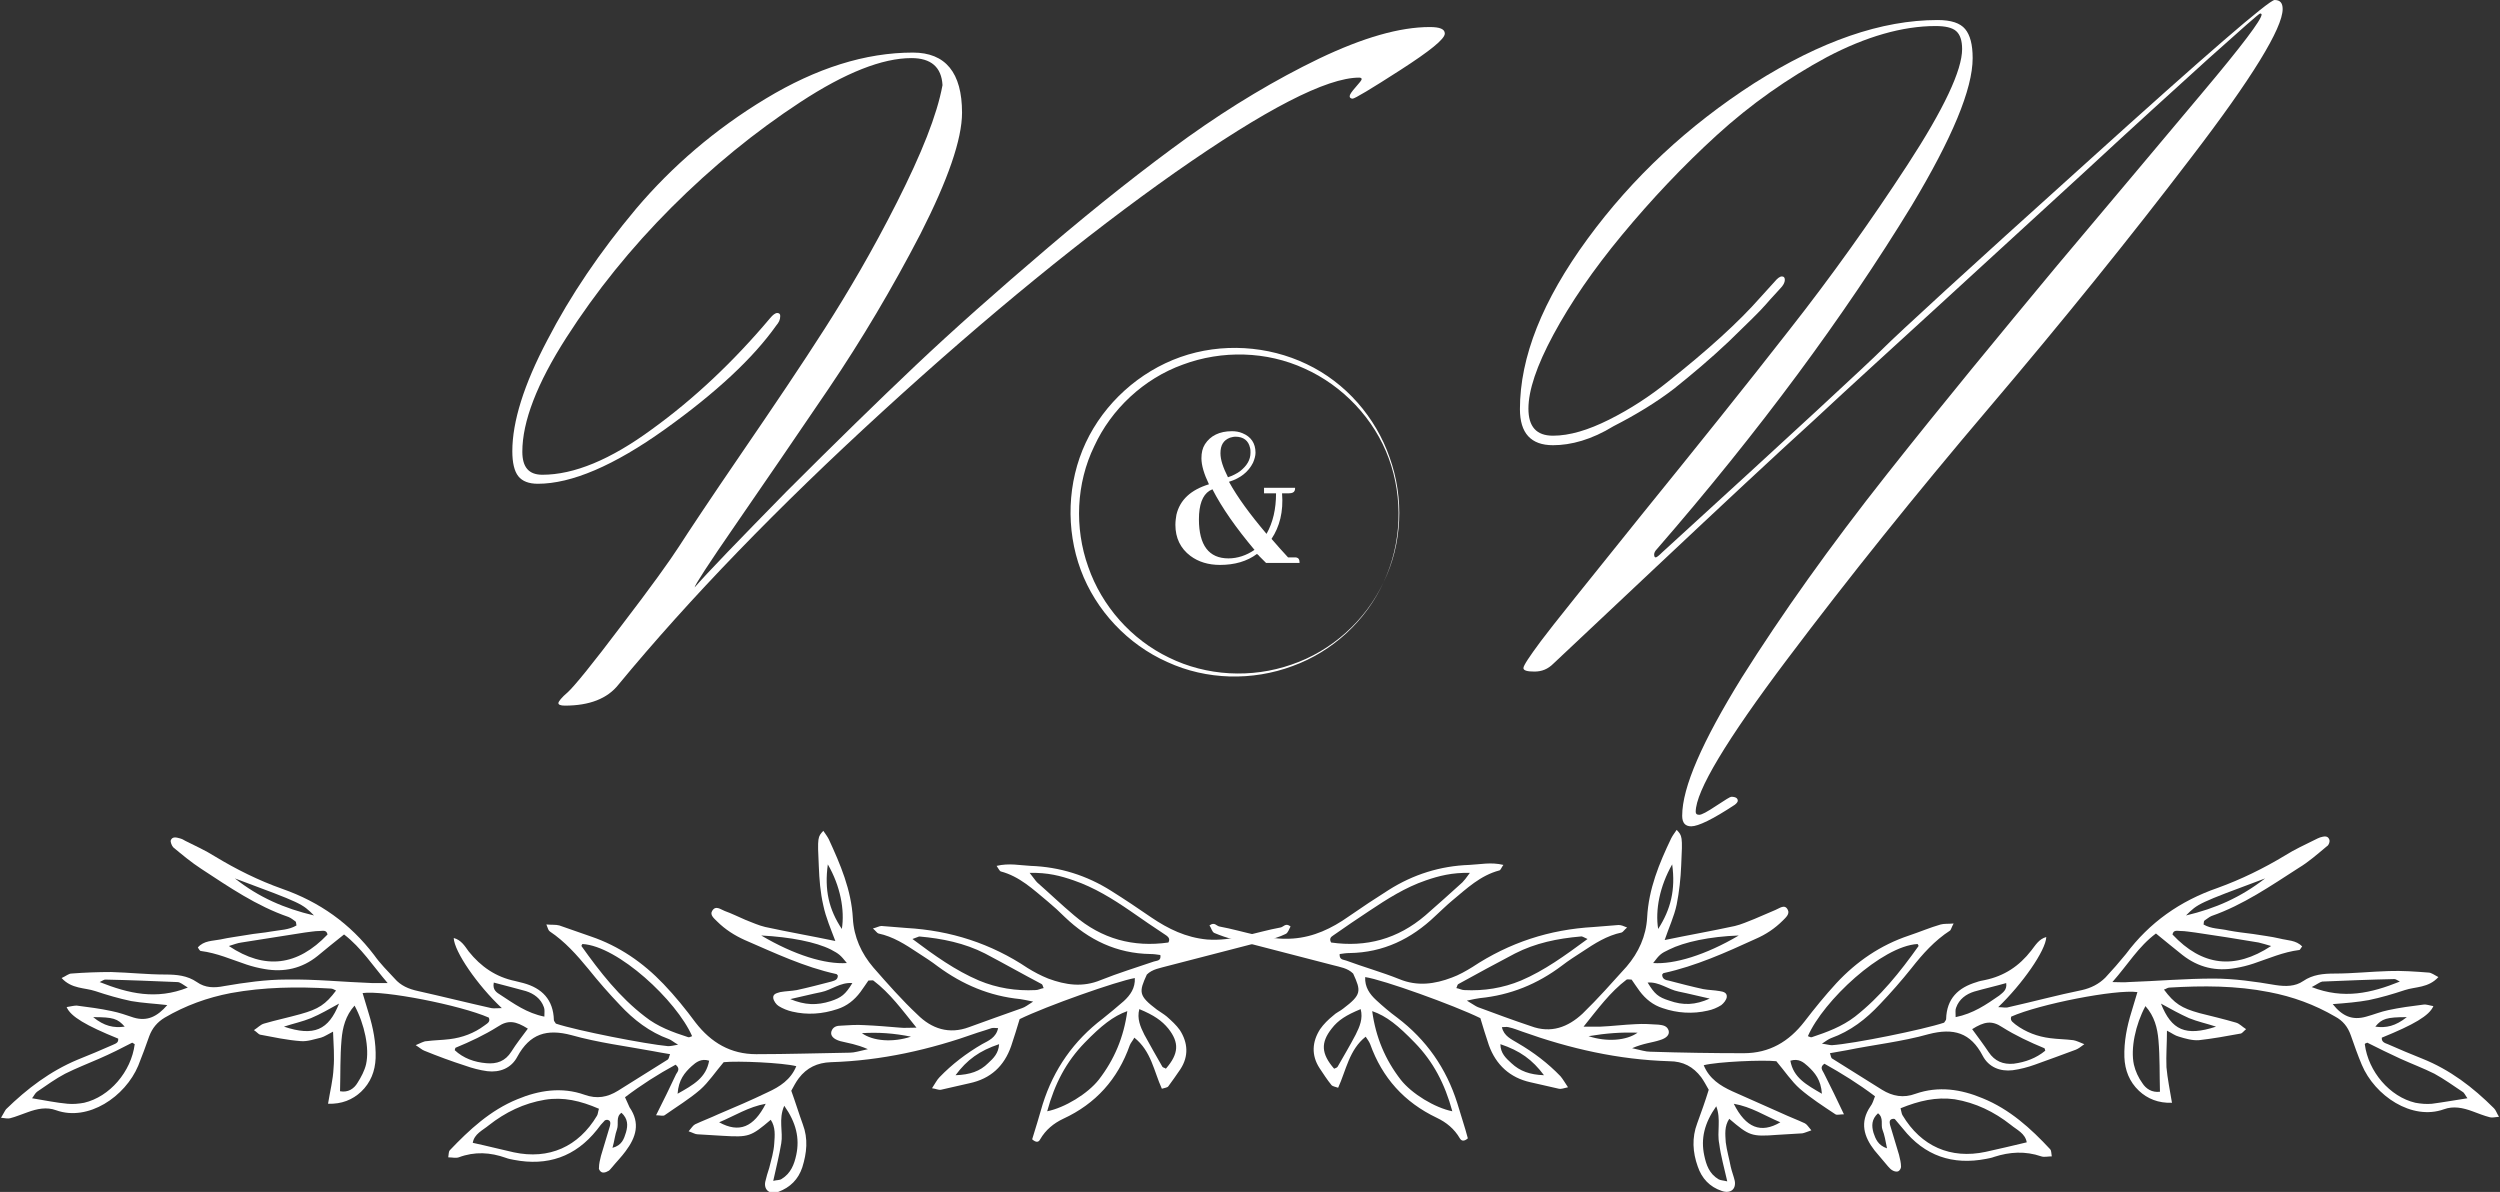
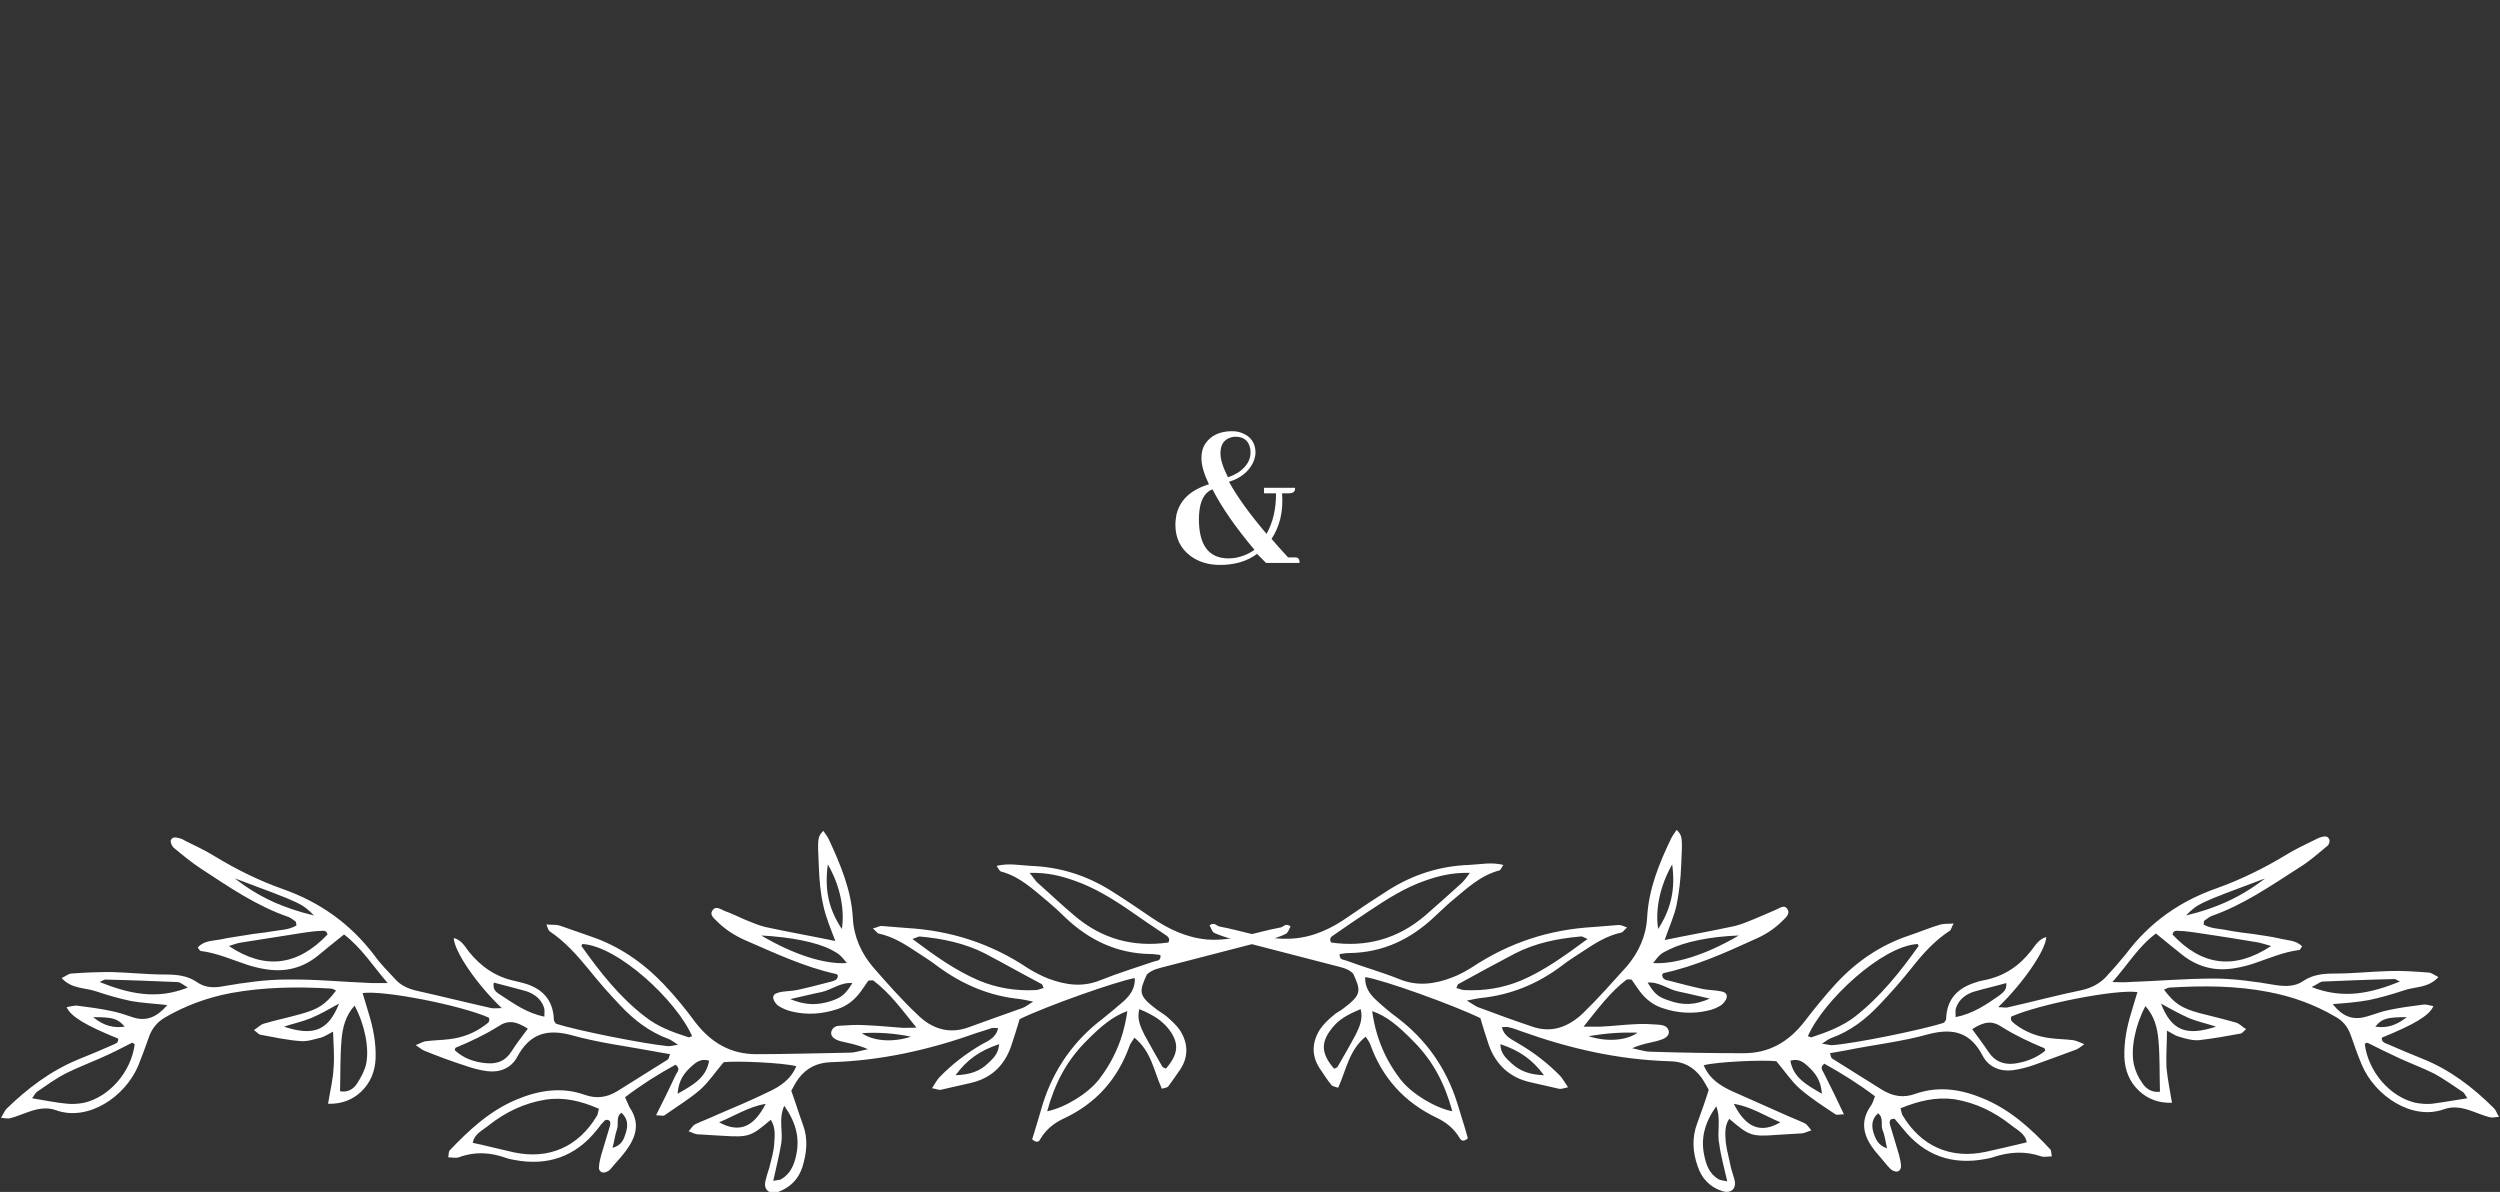
<svg xmlns="http://www.w3.org/2000/svg" id="Layer_1" x="0px" y="0px" viewBox="0 0 499.2 238" style="enable-background:new 0 0 499.2 238;" xml:space="preserve">
  <rect x="0" y="0" width="499.2" height="238" fill="#333333" stroke="none" />
  <style type="text/css">	.st0{fill:#FFFFFF;}</style>
  <g>
    <g>
      <g>
-         <path class="st0" d="M155,65c-4.6,6.5-12,13.4-22.2,20.7c-10.2,7.3-18.7,10.9-25.4,10.9c-1.8,0-3.1-0.5-3.9-1.5    c-0.8-1-1.2-2.7-1.2-5c0-5.9,2.3-13.3,7-22.2c4.6-8.9,10.5-17.6,17.7-26.2c7.2-8.5,15.8-15.9,25.9-22c10.1-6.1,19.9-9.2,29.4-9.2    c6.5,0,9.8,4,9.8,12c0,5.3-2.8,13.4-8.3,24.2c-5.6,10.8-11.7,21.1-18.4,31c-6.7,9.9-12.9,18.9-18.4,26.9    c-5.6,8.1-8.3,12.3-8.3,12.7c2.6-3,8.7-9.3,18.3-19.1c9.7-9.7,18.3-18.1,25.8-25.2s16.3-14.9,26.4-23.5    c10.1-8.6,19.5-16,28.1-22.2c8.7-6.2,17.4-11.4,26.1-15.6c8.8-4.2,16.1-6.3,22.1-6.3c2,0,3,0.4,3,1.3c0,1.1-3,3.5-8.9,7.3    c-5.9,3.8-9.1,5.7-9.5,5.7c-0.4,0-0.6-0.2-0.6-0.5s0.4-0.9,1.2-1.8c0.8-0.9,1.2-1.4,1.2-1.6c0-0.2-0.2-0.3-0.5-0.3    c-6.5,0-18.7,6.3-36.7,18.9c-17.9,12.6-37.4,28.5-58.4,47.7c-21,19.2-38.6,37.4-52.8,54.6c-2.2,2.8-5.8,4.2-10.7,4.2    c-0.9,0-1.3-0.2-1.3-0.5c0-0.3,0.6-1.1,1.9-2.2c1.3-1.2,4.9-5.6,10.7-13.3c5.9-7.7,9.7-13,11.5-15.8c1.8-2.8,5.9-9,12.4-18.5    c6.5-9.5,12.1-17.8,16.7-25c4.6-7.2,9.5-15.5,14.4-25.2s8-17.4,9.1-23.4c-0.2-3.6-2.3-5.4-6.2-5.4c-5.8,0-13.2,2.9-22.2,8.8    c-9,5.9-17.6,12.9-25.7,21c-8.1,8.1-15.1,16.8-21,26c-5.9,9.2-8.8,16.8-8.8,22.8c0,3.1,1.3,4.6,4,4.6c6.3,0,13.6-3,21.9-9.1    c8.3-6,16.2-13.4,23.6-22.2c0.5-0.6,1-1,1.4-1c0.4,0,0.6,0.2,0.6,0.6C155.8,63.9,155.5,64.4,155,65z" />
-       </g>
+         </g>
      <g>
-         <path class="st0" d="M310.1,88.9c-4.4,0-6.6-2.4-6.6-7.2c0-10.4,4.5-21.7,13.5-34c9-12.3,20.1-22.6,33.3-31.1    C363.6,8.2,375.7,4,386.9,4c2.7,0,4.5,0.6,5.5,1.8c1,1.2,1.5,3.1,1.5,5.8c0,6.2-4.1,16-12.2,29.5c-13.5,22.1-30.4,45-50.9,68.6    c-0.3,0.3-0.5,0.7-0.5,1c0,0.4,0.1,0.6,0.3,0.6c0.2,0,0.6-0.3,1.3-1c26.3-24,41-37.6,44.1-40.7c3.1-3.1,16.6-15.5,40.6-37.1    C440.6,10.8,453.1,0,454.2,0c1.1,0,1.6,0.6,1.6,1.8c0,3.8-6.1,13.8-18.3,29.7c-12.2,16-25.6,32.6-40.3,49.9s-28.1,34-40.3,50.2    c-12.2,16.2-18.3,26.4-18.3,30.5c0,0.4,0.2,0.6,0.7,0.6c0.5,0,1.6-0.6,3.4-1.8c1.8-1.2,2.8-1.8,3-1.8c0.9,0,1.3,0.3,1.3,0.8    c0,0.2-0.2,0.5-0.6,0.8c-4.4,2.9-7.3,4.3-8.7,4.3c-1.2,0-1.8-0.7-1.8-2.1c0-5.7,4-14.8,11.9-27.6c8-12.7,17.6-26.2,28.9-40.5    c11.3-14.3,22.7-28.1,34-41.7c11.4-13.5,21-25,29-34.5c8-9.5,11.9-14.7,11.9-15.7c0-0.1-0.1-0.2-0.3-0.2c-0.2,0-3.6,3-10.3,9    c-6.6,6-14.8,13.4-24.5,22.4c-9.7,8.9-19.3,17.7-28.8,26.4c-9.5,8.7-18.1,16.5-25.6,23.5c-7.6,6.9-18.1,16.7-31.6,29.4    c-13.5,12.7-20.2,19-20.3,19.1c-1.1,1.1-2.3,1.6-3.8,1.6c-1.4,0-2.2-0.2-2.2-0.7c0-0.5,1.2-2.3,3.5-5.4    c2.3-3.1,9.1-11.5,20.1-25.2c11.1-13.7,20.9-25.9,29.4-36.8c8.5-10.8,16.4-21.9,23.7-33.1c7.3-11.2,10.9-18.9,10.9-23.1    c0-1.7-0.4-2.9-1.2-3.6c-0.8-0.7-2.2-1-4.1-1c-6.6,0-13.9,2.1-21.7,6.2c-7.8,4.2-15.2,9.4-22,15.6c-6.8,6.2-13.1,12.9-18.9,19.9    c-5.8,7-10.3,13.6-13.7,19.9c-3.4,6.3-5,11.2-5,14.8c0,3.6,1.6,5.4,4.9,5.4c3.3,0,7-1.1,11.2-3.2c4.2-2.1,8.2-4.7,11.9-7.7    c7.8-6.2,13.9-11.7,18.3-16.7l2.9-3.2c0.5-0.6,1-1,1.4-1c0.4,0,0.6,0.2,0.6,0.7c0,0.5-0.3,1.1-1,1.8c-0.6,0.7-1.6,1.7-2.8,3.1    c-1.2,1.4-3.7,3.8-7.4,7.4c-3.7,3.5-7.4,6.6-10.9,9.4c-3.5,2.7-7.6,5.2-12.1,7.5C317.8,87.8,313.7,88.9,310.1,88.9z" />
-       </g>
+         </g>
    </g>
    <g>
      <path class="st0" d="M440,184.6c1.5,0.9,3.3,0.8,5,1.2c1.6,0.3,3.3,0.5,4.9,0.7c1.8,0.3,3.6,0.5,5.3,0.9c1.5,0.4,3.3,0.3,4.5,1.6   c-0.3,0.3-0.4,0.7-0.6,0.7c-3.2,0.4-6.1,1.7-9.1,2.7c-1.2,0.4-2.4,0.7-3.6,0.9c-3.9,0.7-7.4-0.1-10.6-2.6   c-1.7-1.4-3.4-2.7-5.3-4.3c-3.5,2.6-5.6,6.2-8.7,9.7c1.4,0,2.3,0.1,3.2,0c5.7-0.2,11.4-0.7,17-0.7c4.1,0,8.3,0.6,12.4,1.3   c2,0.3,3.9,0.3,5.5-0.8c1.9-1.3,4-1.5,6.3-1.5c3.6,0,7.2-0.4,10.8-0.5c2.6-0.1,5.3,0.1,7.9,0.3c0.6,0,1.2,0.5,2,0.9   c-2,2.2-4.6,1.9-6.7,2.6c-2.4,0.8-4.8,1.5-7.2,2c-2.2,0.4-4.5,0.6-7.2,0.8c1.9,2.4,3.9,3.3,6.7,2.5c1.5-0.4,2.9-1,4.4-1.3   c2.3-0.5,4.6-0.8,7-1.1c0.6-0.1,1.3,0.2,2,0.3c-0.8,1.9-3.9,3.7-10.3,6.3c-0.1,0.9,0.7,1.1,1.2,1.3c2.3,1,4.6,2,6.9,2.9   c5.5,2.2,10.1,5.7,14.3,9.9c0.4,0.4,0.5,0.9,1,1.7c-0.9,0.1-1.4,0.2-1.8,0.1c-1.2-0.3-2.4-0.8-3.5-1.2c-1.9-0.7-3.8-1.1-5.7-0.4   c-6.4,2.3-13.8-2.7-16.4-8.9c-0.8-1.9-1.5-3.9-2.2-5.9c-0.6-1.7-1.6-2.9-3.1-3.7c-4.1-2.4-8.5-4-13.2-4.9   c-6.6-1.3-13.2-1.3-19.9-0.9c-0.4,0-0.7,0.3-1.1,0.4c2.1,2.8,3.5,3.7,7.1,4.7c2.4,0.6,4.9,1.2,7.3,1.9c0.7,0.2,1.2,0.8,2,1.3   c-0.6,0.5-0.8,0.9-1.2,0.9c-2.7,0.5-5.5,1-8.2,1.3c-1.3,0.1-2.7-0.3-4-0.7c-0.8-0.2-1.4-0.7-2.4-1.2c0,2.6-0.2,5-0.1,7.3   c0.2,2.3,0.7,4.6,1.1,7.1c-2.7,0.1-4.9-0.8-6.6-2.4c-1.9-1.8-2.8-4.1-2.9-6.7c-0.1-3.1,0.5-6.1,1.4-9c0.4-1.3,0.8-2.6,1.2-4   c-4.3-0.6-19.6,2.4-25.2,4.9c-0.3,0.9,0.5,1.2,0.9,1.6c2,1.5,4.4,2.4,6.9,2.7c1.5,0.2,3,0.2,4.6,0.4c0.6,0.1,1.2,0.4,2.2,0.8   c-0.8,0.6-1.2,0.9-1.7,1.1c-2.7,1-5.4,2-8.2,3c-1.4,0.5-2.9,0.9-4.4,1.1c-2.5,0.3-4.8-0.6-6-2.9c-2.4-4.6-5.8-5.6-10.8-4.3   c-5.3,1.5-10.9,2.1-16.3,3.2c-1.1,0.2-2.2,0.4-3.4,0.6c0.2,0.5,0.2,1,0.5,1.1c3.3,2.1,6.6,4.1,9.9,6.2c2.1,1.3,4.3,1.7,6.7,0.8   c4.6-1.6,9.1-0.9,13.4,0.9c5.4,2.2,9.6,6,13.5,10.2c0.2,0.2,0.2,0.7,0.3,1.4c-0.8,0-1.5,0.2-2.1,0c-3.2-1.1-6.3-0.9-9.4,0.1   c-0.5,0.2-1.1,0.3-1.6,0.4c-6.7,1.3-12.3-0.6-16.6-6c-0.5-0.6-1.1-1.3-1.6-1.9c-0.1-0.1-0.2-0.1-0.4-0.1c-0.8,0.1-0.7,0.7-0.6,1.2   c0.6,2,1.2,4,1.8,6c0.2,0.8,0.4,1.6,0.4,2.4c0,0.3-0.3,0.8-0.6,0.9c-0.3,0.1-0.8,0-1.1-0.2c-0.4-0.2-0.6-0.5-0.9-0.8   c-0.9-1.1-1.8-2.1-2.7-3.2c-2.1-2.7-3-5.6-0.8-8.8c0.4-0.5,0.6-1.2,0.9-2c-3.3-2.5-6.7-4.6-10.1-6.5c-1,0.7-0.4,1.3-0.1,1.9   c1.3,2.6,2.6,5.2,4,8.2c-0.8,0-1.4,0.2-1.7,0c-2.4-1.6-4.9-3.2-7.1-5.1c-1.7-1.5-3-3.5-4.7-5.5c-2.7-0.3-11.8,0.1-14.5,0.8   c1.1,2.7,3.3,4.1,5.7,5.2c3.3,1.5,6.6,2.9,9.9,4.4c1.5,0.7,3.1,1.3,4.6,2c0.4,0.2,0.7,0.7,1.3,1.4c-0.9,0.3-1.3,0.5-1.8,0.6   c-1.7,0.1-3.3,0.2-5,0.3c-5.2,0.4-5.6,0.2-9.6-3.2c-1,1.5-0.8,3.1-0.7,4.7c0.2,1.6,0.7,3.3,1,4.9c0.2,0.9,0.6,1.9,0.8,2.8   c0.3,1.7-0.9,2.6-2.6,2c-2.4-0.8-4-2.5-4.8-4.9c-1-2.8-1.2-5.7-0.1-8.6c0.8-2.2,1.6-4.4,2.3-6.7c-0.5-0.9-1-1.8-1.5-2.5   c-1.6-2.1-3.6-3.2-6.4-3.2c-10.1-0.3-19.8-2.5-29.3-5.9c-0.9-0.3-1.8-0.7-2.8-0.9c-0.4-0.1-0.8,0-1.3,0c0.4,1.8,1.9,2.4,3.2,3.2   c3.1,1.8,6,4,8.5,6.6c0.5,0.6,0.9,1.3,1.5,2.2c-0.9,0.2-1.4,0.4-1.8,0.3c-1.9-0.4-3.8-0.9-5.7-1.3c-4.1-0.9-6.9-3.5-8.3-7.4   c-0.6-1.8-1.2-3.7-1.7-5.4c-5.3-2.6-19.5-7.7-23-8.2c-0.1,2,0.9,3.4,2.2,4.6c1.3,1.2,2.7,2.4,4.2,3.5c5.8,4.4,9.8,10.1,12,17.1   c0.7,2.4,1.5,4.7,2.1,7c-0.8,0.7-1.3,0.5-1.6,0c-1.1-1.9-2.7-3.2-4.6-4.1c-6.5-3.1-10.9-8-13.3-14.7c-0.2-0.5-0.5-0.9-0.9-1.5   c-3.3,2.6-3.9,6.7-5.5,10.2c-0.6-0.2-1.1-0.3-1.3-0.5c-0.9-1.1-1.6-2.2-2.4-3.4c-1.7-2.6-1.5-5.3,0.1-7.8c0.7-1,1.6-1.9,2.6-2.7   c0.6-0.6,1.4-0.9,2-1.4c3.7-2.8,3.6-3.5,2-7c-1.1-1.1-2.6-1.3-4.1-1.7c-6.6-1.7-13.2-3.4-19.7-5.1c-1.3-0.3-2.7-0.8-3.9-1.3   c-0.5-0.2-0.6-1-1-1.5c1-0.8,1.4,0.1,2,0.2c4.9,0.9,9.6,2.8,14.7,2.4c4.1-0.3,7.7-2,11.1-4.4c2.6-1.8,5.3-3.6,8-5.3   c4.9-3.1,10.3-4.8,16.1-5c2.2-0.1,4.3-0.6,6.8,0c-0.4,0.5-0.5,1-0.8,1.1c-3.8,1-6.5,3.6-9.4,6c-1.2,1-2.3,2.1-3.4,3.1   c-4.8,4.6-10.4,7.3-17.1,7.4c-0.7,0-1.3,0.1-2,0.2c-0.1,1.2,0.8,1.1,1.3,1.3c3.5,1.3,7.1,2.3,10.6,3.7c3.6,1.5,7.1,1,10.5-0.3   c1.4-0.5,2.8-1.3,4.1-2.1c7.4-4.9,15.4-7.5,24.2-8c1.7-0.1,3.3-0.3,5-0.4c0.5,0,1,0.2,1.7,0.5c-0.6,0.5-0.8,0.9-1.1,1   c-2.9,0.6-5.4,2.2-7.8,3.8c-1.4,0.9-2.8,1.8-4.1,2.8c-4.9,3.7-10.3,5.9-16.4,6.5c-0.6,0.1-1.3,0.2-2.6,0.5   c1.2,0.7,1.7,1.1,2.2,1.3c3.5,1.3,7,2.6,10.6,3.8c4,1.5,7.4,0.2,10.3-2.5c3.1-3,5.9-6.2,8.8-9.4c2.4-2.8,3.9-6.1,4.1-9.8   c0.3-5.7,2.4-10.8,4.8-15.8c0.3-0.6,0.7-1.1,1.1-1.7c1.1,1.2,1.2,1.2,0.9,7.1c-0.1,2.6-0.4,5.3-0.9,7.8c-0.5,2.4-1.6,4.7-2.4,7.1   c4.8-1,9.4-1.8,14-2.8c1.3-0.3,2.6-0.9,3.9-1.4c1.4-0.6,2.8-1.2,4.2-1.8c0.8-0.3,1.9-1.3,2.5,0c0.4,0.8-0.4,1.5-1,2.1   c-1.6,1.6-3.4,2.8-5.5,3.7c-5.9,2.7-11.9,5.4-18.3,6.8c-0.1,0-0.2,0.2-0.3,0.3c0,0.9,0.7,1.1,1.3,1.2c2.3,0.6,4.6,1.2,6.9,1.7   c1.1,0.2,2.2,0.2,3.3,0.4c0.7,0.1,1.5,0.3,1.4,1.2c-0.1,0.6-0.6,1.2-1.1,1.6c-0.8,0.5-1.7,0.9-2.7,1.1c-3,0.7-6.1,0.5-9-0.5   c-1.9-0.6-3.4-1.8-4.6-3.4c-0.6-0.8-1.1-1.6-1.6-2.3c-0.5,0-0.8-0.1-1,0c-3.3,2.5-5.7,5.8-8.6,9.4c1.5,0,2.4,0,3.3,0   c2.4-0.1,4.7-0.4,7.1-0.5c1.5-0.1,3.1,0,4.6,0.1c0.8,0.1,1.7,0.2,2,1.2c0.2,0.8-0.4,1.5-1.8,1.9c-1.5,0.5-3.2,0.6-5.5,1.6   c1.8,0.4,2.7,0.7,3.6,0.7c6.2,0.2,12.5,0.3,18.7,0.3c5.1,0,9-2.3,12.1-6.3c2-2.6,4.1-5.2,6.4-7.7c4-4.3,8.8-7.6,14.5-9.5   c2.1-0.7,4.2-1.6,6.3-2.2c0.7-0.2,1.5-0.1,2.6-0.2c-0.4,0.7-0.5,1.2-0.7,1.4c-3.1,2-5.5,4.7-7.7,7.5c-2,2.5-4.1,4.9-6.3,7.2   c-2.8,3-5.9,5.4-9.8,6.8c-0.5,0.2-0.9,0.5-1.8,1.1c0.9,0.1,1.5,0.3,2,0.3c4.4-0.3,18.2-3.1,22.4-4.5c0.1-0.2,0.4-0.5,0.4-0.7   c0.1-4.1,2.4-6.3,6.1-7.4c0.5-0.2,1.1-0.3,1.6-0.4c3.9-0.8,6.9-2.8,9.3-5.9c0.8-1,1.5-2.3,3-2.7c-0.1,2.7-4.8,9.4-9.6,14   c0.9,0,1.5,0.2,2.1,0c4.9-1.1,9.7-2.4,14.6-3.4c1.8-0.4,3.4-1.2,4.7-2.5c1.4-1.5,2.8-3.1,4.1-4.7c4.7-6.3,10.8-10.6,18.3-13.2   c4.7-1.7,9.2-3.9,13.5-6.5c1.9-1.2,3.9-2.1,5.9-3.1c0.4-0.2,0.8-0.4,1.1-0.5c0.7-0.2,1.5-0.4,1.8,0.4c0.2,0.4-0.1,1.2-0.5,1.4   c-1.8,1.5-3.6,3.1-5.6,4.3c-5.6,3.6-11.1,7.4-17.4,9.6c-0.5,0.2-0.9,0.6-1.4,0.9C440,184,440.1,184.2,440,184.6z M379.5,221.3   c0.2,0.7,0.2,1.1,0.4,1.4c3.7,6.2,9.6,8.8,16.6,7.3c2.7-0.6,5.3-1.2,8.2-1.9c-0.3-1.8-2-2.5-3.2-3.5c-3.3-2.6-7-4.4-11.2-5.1   C386.6,219,383.2,219.8,379.5,221.3z M293.5,174.3c-3.5-0.1-6.2,0.6-8.8,1.5c-4.1,1.4-7.7,3.7-11.3,6.1c-2.4,1.6-4.8,3.2-7.2,4.9   c-0.5,0.3-0.8,0.7-0.4,1.4c7,1,13.3-0.7,18.8-5.4c2.5-2.2,5-4.4,7.4-6.6C292.4,175.8,292.7,175.4,293.5,174.3z M382.9,188.5   c-7.1,0.4-18.8,11.3-21.9,18.4c0.3,0.1,0.6,0.3,0.8,0.2c3-1,6-2.1,8.6-4.1c5.1-4,9-8.9,12.7-14.1   C383.1,188.8,383,188.6,382.9,188.5z M290,221.9c-1.5-5.5-3.8-9.9-7.5-13.7c-3.3-3.4-5.6-5.3-8.5-6.3c0.7,5.2,2.6,9.7,5.7,13.7   C281.9,218.4,286.5,221.2,290,221.9z M472.7,208.2c-0.3,0.1-0.5,0.2-0.5,0.3c0.7,5.5,5,10.5,10.1,11.7c1.1,0.2,2.2,0.3,3.3,0.2   c2.3-0.3,4.5-0.7,7.1-1.1c-0.4-0.5-0.6-1.1-1-1.3c-1.8-1.2-3.6-2.5-5.6-3.6c-2.2-1.1-4.6-2-6.8-3   C477.1,210.4,474.9,209.3,472.7,208.2z M317,187.5c-0.9-0.4-1.1-0.6-1.4-0.5c-4.6,0.4-9,1.3-13.1,3.4c-3.8,2-7.5,4-11.3,6.1   c-0.2,0.1-0.2,0.4-0.4,0.8c0.6,0.1,1.1,0.4,1.6,0.4c3.9,0.2,7.7-0.4,11.3-1.9C308.4,193.8,312.5,190.8,317,187.5z M453.5,188.9   c-1-0.3-1.7-0.5-2.5-0.7c-4.2-0.7-8.5-1.4-12.7-2c-1-0.1-1.9-0.3-2.9-0.3c-0.6,0-1.4-0.3-1.6,0.7   C439.7,192.9,446.2,193.7,453.5,188.9z M431.3,218c-0.1-3.5,0-6.9-0.3-10.3c-0.2-2.4-0.8-4.8-2.6-6.8c-2,3.7-3,8.5-2.3,11.7   c0.3,1.3,0.9,2.6,1.7,3.7C428.5,217.4,429.7,218.2,431.3,218z M408.4,209.8c-0.1-0.3-0.1-0.5-0.2-0.5c-2.9-1.2-5.7-2.5-8.4-4.2   c-2.1-1.4-3.6-1.1-6,0.4c1.1,1.5,2.3,3.1,3.3,4.6c1.2,1.8,2.9,2.5,5,2.3C404.4,212.1,406.6,211.3,408.4,209.8z M266.4,213.4   c0.2-0.1,0.6-0.2,0.7-0.4c1.2-2.1,2.5-4.3,3.6-6.4c0.8-1.6,1.5-3.2,1-5.1c-2.9,1.2-4.5,2.2-5.8,3.9   C263.7,208.2,263.8,210.4,266.4,213.4z M342.7,220.9c-2.4,3.4-3.1,6.5-2.4,9.8c0.4,1.9,1,3.7,2.9,4.8c0.4,0.2,0.9,0.2,1.7,0.4   c-0.6-2.7-1.3-5.1-1.6-7.5C342.8,226,343.7,223.5,342.7,220.9z M347.2,186.8c-5.8,0.2-10.9,1.3-13.9,2.8c-1.7,0.8-1.9,1-3.2,2.7   C334.3,192.6,340.6,190.7,347.2,186.8z M461.6,197.1c6.4,2.5,11.9,1.2,17.6-1.1c-0.6-0.3-0.8-0.5-1.1-0.5   c-4.8,0.1-9.6,0.3-14.4,0.5C463.2,196.1,462.6,196.6,461.6,197.1z M400.6,196.3c-2.1,0.6-4.3,1.1-6.4,1.7c-1.6,0.5-3,1.5-3.6,3.2   c-0.2,0.4-0.1,1-0.1,1.9c3.5-0.7,6.1-2.5,8.7-4.3C399.9,198.2,400.8,197.7,400.6,196.3z M442.5,205c-1.8-0.6-3.7-1-5.4-1.7   c-1.8-0.8-3.6-1.8-5.6-2.9C433.6,205.7,436.4,207,442.5,205z M341.4,199.4c-2.3-0.5-4.2-1-6.2-1.4c-2.1-0.4-3.9-2-6.2-1.8   c1.4,2.3,2.1,2.9,4.3,3.6C336.1,200.8,338.5,200.7,341.4,199.4z M333.9,172.6c-2.5,4.4-3.4,9.1-2.8,12.9   C333.6,181.6,334.6,177.7,333.9,172.6z M308.3,214.7c-2.3-3.1-4.8-4.9-8.7-6.2c0,1.8,1.1,2.8,2.2,3.8   C303.5,213.9,305.5,214.6,308.3,214.7z M452.3,175.4c-13.4,5-13.4,5-15.8,7.4C442.4,181.4,447.4,179.2,452.3,175.4z M346.2,220.4   c2.4,4.8,5.4,6,9.3,3.7C352.4,222.8,349.7,221,346.2,220.4z M363.8,218.4c-0.2-2.8-1.4-4.2-2.8-5.5c-0.9-0.8-1.8-1.6-3.5-1.1   C358.1,215.2,360.7,216.6,363.8,218.4z M376.8,229.3c-0.3-1.5-0.5-2.7-0.9-3.7c-0.4-1,0.3-2.4-0.9-3.3c-1.3,1.2-1.3,2.5-0.9,3.9   C374.5,227.4,375,228.7,376.8,229.3z M317.2,206.9c3.6,1.2,7.6,0.9,9.8-0.7C323.8,206.1,320.8,206.3,317.2,206.9z M480.6,203.1   c-4,0-5,0.3-6.3,1.9C476.5,205.3,478.3,204.9,480.6,203.1z" />
      <path class="st0" d="M59,184c-0.4-0.3-0.9-0.7-1.4-0.9c-6.4-2.2-11.9-6-17.4-9.6c-2-1.3-3.8-2.8-5.6-4.3c-0.3-0.3-0.6-1.1-0.5-1.4   c0.3-0.8,1.1-0.6,1.8-0.4c0.4,0.1,0.8,0.3,1.1,0.5c2,1,4,1.9,5.9,3.1c4.3,2.6,8.7,4.8,13.5,6.5c7.4,2.6,13.5,6.9,18.3,13.2   c1.2,1.7,2.7,3.2,4.1,4.7c1.2,1.4,2.8,2.1,4.7,2.5c4.9,1.1,9.7,2.3,14.6,3.4c0.6,0.1,1.2,0,2.1,0c-4.9-4.6-9.5-11.3-9.6-14   c1.5,0.4,2.2,1.6,3,2.7c2.4,3,5.4,5.1,9.3,5.9c0.5,0.1,1.1,0.3,1.6,0.4c3.7,1,6,3.3,6.1,7.4c0,0.2,0.3,0.5,0.4,0.7   c4.2,1.4,18,4.1,22.4,4.5c0.5,0,1-0.1,2-0.3c-0.9-0.5-1.3-0.9-1.8-1.1c-3.9-1.4-7.1-3.9-9.8-6.8c-2.2-2.3-4.3-4.7-6.3-7.2   c-2.3-2.8-4.7-5.5-7.7-7.5c-0.3-0.2-0.4-0.6-0.7-1.4c1.1,0.1,1.9,0,2.6,0.2c2.1,0.7,4.2,1.5,6.3,2.2c5.6,1.9,10.4,5.2,14.5,9.5   c2.3,2.4,4.4,5,6.4,7.7c3.1,4,7,6.3,12.1,6.3c6.2,0,12.5-0.2,18.7-0.3c0.9,0,1.8-0.3,3.6-0.7c-2.3-1-3.9-1.2-5.5-1.6   c-1.4-0.4-2-1.1-1.8-1.9c0.3-1,1.1-1.2,2-1.2c1.5-0.1,3.1-0.2,4.6-0.1c2.4,0.1,4.7,0.3,7.1,0.5c0.9,0.1,1.9,0,3.3,0   c-2.9-3.6-5.3-6.9-8.6-9.4c-0.2-0.1-0.5,0-1,0c-0.5,0.7-1,1.5-1.6,2.3c-1.2,1.6-2.7,2.8-4.6,3.4c-3,1-6,1.2-9,0.5   c-0.9-0.2-1.9-0.6-2.7-1.1c-0.5-0.3-1-1-1.1-1.6c-0.1-0.9,0.8-1,1.4-1.2c1.1-0.2,2.2-0.2,3.3-0.4c2.3-0.5,4.6-1.1,6.9-1.7   c0.6-0.2,1.3-0.3,1.3-1.2c-0.1-0.1-0.2-0.3-0.3-0.3c-6.4-1.4-12.3-4.2-18.3-6.8c-2-0.9-3.9-2.1-5.5-3.7c-0.6-0.6-1.5-1.3-1-2.1   c0.7-1.2,1.7-0.3,2.5,0c1.4,0.5,2.8,1.2,4.2,1.8c1.3,0.5,2.6,1.1,3.9,1.4c4.6,1,9.2,1.8,14,2.8c-0.9-2.4-1.9-4.7-2.4-7.1   c-0.6-2.6-0.8-5.2-0.9-7.8c-0.3-5.9-0.2-5.9,0.9-7.1c0.4,0.6,0.8,1.1,1.1,1.7c2.3,5,4.5,10.1,4.8,15.8c0.2,3.7,1.7,7,4.1,9.8   c2.8,3.2,5.7,6.5,8.8,9.4c2.8,2.8,6.3,4,10.3,2.5c3.5-1.3,7-2.5,10.6-3.8c0.6-0.2,1.1-0.6,2.2-1.3c-1.4-0.3-2-0.4-2.6-0.5   c-6.1-0.6-11.5-2.9-16.4-6.5c-1.3-1-2.7-1.9-4.1-2.8c-2.4-1.6-4.9-3.2-7.8-3.8c-0.3-0.1-0.5-0.5-1.1-1c0.8-0.2,1.3-0.5,1.7-0.5   c1.7,0.1,3.3,0.3,5,0.4c8.8,0.5,16.9,3.1,24.2,8c1.3,0.8,2.6,1.5,4.1,2.1c3.5,1.3,6.9,1.8,10.5,0.3c3.5-1.4,7.1-2.5,10.6-3.7   c0.6-0.2,1.5-0.1,1.3-1.3c-0.7-0.1-1.3-0.2-2-0.2c-6.7-0.1-12.3-2.8-17.1-7.4c-1.1-1.1-2.2-2.1-3.4-3.1c-2.9-2.4-5.6-5-9.4-6   c-0.2-0.1-0.4-0.5-0.8-1.1c2.5-0.6,4.7-0.1,6.8,0c5.8,0.2,11.2,1.9,16.1,5c2.7,1.7,5.4,3.5,8,5.3c3.4,2.3,6.9,4,11.1,4.4   c5.1,0.4,9.8-1.5,14.7-2.4c0.6-0.1,1-1,2-0.2c-0.3,0.5-0.5,1.3-1,1.5c-1.2,0.6-2.6,1-3.9,1.3c-6.6,1.7-13.2,3.4-19.7,5.1   c-1.4,0.4-3,0.6-4.1,1.7c-1.6,3.5-1.7,4.2,2,7c0.7,0.5,1.4,0.9,2,1.4c0.9,0.8,1.9,1.7,2.6,2.7c1.6,2.5,1.8,5.2,0.1,7.8   c-0.8,1.2-1.6,2.3-2.4,3.4c-0.2,0.3-0.7,0.3-1.3,0.5c-1.6-3.5-2.1-7.5-5.5-10.2c-0.3,0.6-0.7,1-0.9,1.5   c-2.4,6.8-6.8,11.7-13.3,14.7c-1.9,0.9-3.5,2.2-4.6,4.1c-0.3,0.6-0.8,0.7-1.6,0c0.7-2.2,1.4-4.6,2.1-7c2.2-7,6.2-12.7,12-17.1   c1.4-1.1,2.8-2.3,4.2-3.5c1.3-1.2,2.3-2.6,2.2-4.6c-3.5,0.6-17.7,5.6-23,8.2c-0.5,1.7-1.1,3.6-1.7,5.4c-1.4,4-4.1,6.5-8.3,7.4   c-1.9,0.4-3.8,0.9-5.7,1.3c-0.5,0.1-1-0.2-1.8-0.3c0.6-0.9,1-1.7,1.5-2.2c2.5-2.6,5.4-4.8,8.5-6.6c1.3-0.7,2.8-1.3,3.2-3.2   c-0.5,0-0.9-0.1-1.3,0c-0.9,0.3-1.8,0.6-2.8,0.9c-9.5,3.4-19.2,5.6-29.3,5.9c-2.7,0.1-4.8,1.1-6.4,3.2c-0.6,0.8-1,1.6-1.5,2.5   c0.8,2.2,1.5,4.5,2.3,6.7c1.1,2.9,0.8,5.7-0.1,8.6c-0.8,2.4-2.4,4-4.8,4.9c-1.7,0.6-2.9-0.4-2.6-2c0.2-0.9,0.5-1.9,0.8-2.8   c0.4-1.6,0.9-3.2,1-4.9c0.1-1.5,0.3-3.2-0.7-4.7c-4,3.4-4.4,3.5-9.6,3.2c-1.7-0.1-3.3-0.2-5-0.3c-0.5,0-0.9-0.3-1.8-0.6   c0.6-0.7,0.9-1.2,1.3-1.4c1.5-0.7,3.1-1.3,4.6-2c3.3-1.4,6.6-2.8,9.9-4.4c2.4-1.1,4.6-2.5,5.7-5.2c-2.7-0.7-11.8-1.1-14.5-0.8   c-1.7,2-3,4-4.7,5.5c-2.2,1.9-4.7,3.4-7.1,5.1c-0.3,0.2-0.9,0-1.7,0c1.5-3,2.8-5.6,4-8.2c0.3-0.5,0.9-1.1-0.1-1.9   c-3.5,1.9-6.8,4-10.1,6.5c0.4,0.8,0.6,1.4,0.9,2c2.2,3.2,1.3,6-0.8,8.8c-0.8,1.1-1.8,2.1-2.7,3.2c-0.3,0.3-0.5,0.7-0.9,0.8   c-0.3,0.2-0.8,0.3-1.1,0.2c-0.3-0.1-0.7-0.6-0.6-0.9c0-0.8,0.2-1.6,0.4-2.4c0.6-2,1.2-4,1.8-6c0.1-0.5,0.2-1.1-0.6-1.2   c-0.1,0-0.3,0.1-0.4,0.1c-0.6,0.6-1.1,1.2-1.6,1.9c-4.3,5.4-9.9,7.3-16.6,6c-0.5-0.1-1.1-0.2-1.6-0.4c-3.1-1.1-6.2-1.3-9.4-0.1   c-0.6,0.2-1.3,0-2.1,0c0.1-0.7,0.1-1.2,0.3-1.4c3.9-4.1,8.1-8,13.5-10.2c4.3-1.8,8.9-2.5,13.4-0.9c2.5,0.9,4.6,0.5,6.7-0.8   c3.3-2.1,6.6-4.1,9.9-6.2c0.3-0.2,0.3-0.7,0.5-1.1c-1.3-0.2-2.3-0.4-3.4-0.6c-5.4-1-11-1.7-16.3-3.2c-4.9-1.3-8.3-0.3-10.8,4.3   c-1.2,2.3-3.5,3.2-6,2.9c-1.5-0.2-3-0.6-4.4-1.1c-2.8-0.9-5.5-1.9-8.2-3c-0.5-0.2-0.9-0.6-1.7-1.1c1-0.4,1.6-0.8,2.2-0.8   c1.5-0.2,3-0.2,4.6-0.4c2.5-0.3,4.9-1.2,6.9-2.7c0.5-0.4,1.3-0.7,0.9-1.6c-5.7-2.5-21-5.5-25.2-4.9c0.4,1.3,0.8,2.7,1.2,4   c0.9,2.9,1.5,5.9,1.4,9c-0.1,2.6-1,4.9-2.9,6.7c-1.7,1.6-3.9,2.5-6.6,2.4c0.4-2.5,1-4.8,1.1-7.1c0.2-2.3,0-4.7-0.1-7.3   c-1,0.5-1.7,1-2.4,1.2c-1.3,0.3-2.7,0.8-4,0.7c-2.8-0.2-5.5-0.8-8.2-1.3c-0.3-0.1-0.6-0.5-1.2-0.9c0.8-0.5,1.3-1.1,2-1.3   c2.4-0.7,4.8-1.2,7.3-1.9c3.6-1,5-1.9,7.1-4.7c-0.4-0.2-0.7-0.4-1.1-0.4c-6.7-0.4-13.3-0.3-19.9,0.9c-4.7,0.9-9.1,2.5-13.2,4.9   c-1.5,0.9-2.5,2.1-3.1,3.7c-0.7,2-1.4,3.9-2.2,5.9c-2.6,6.2-10,11.2-16.4,8.9c-1.9-0.7-3.8-0.3-5.7,0.4c-1.2,0.4-2.3,0.9-3.5,1.2   c-0.4,0.1-1,0-1.8-0.1c0.5-0.8,0.7-1.3,1-1.7c4.2-4.1,8.8-7.6,14.3-9.9c2.3-0.9,4.6-1.9,6.9-2.9c0.6-0.3,1.3-0.4,1.2-1.3   c-6.4-2.6-9.5-4.4-10.3-6.3c0.7-0.1,1.4-0.3,2-0.3c2.3,0.3,4.7,0.6,7,1.1c1.5,0.3,2.9,0.8,4.4,1.3c2.7,0.8,4.7-0.2,6.7-2.5   c-2.6-0.3-4.9-0.4-7.2-0.8c-2.4-0.5-4.8-1.2-7.2-2c-2.1-0.7-4.7-0.4-6.7-2.6c0.9-0.4,1.4-0.9,2-0.9c2.6-0.2,5.3-0.3,7.9-0.3   c3.6,0.1,7.2,0.5,10.8,0.5c2.3,0,4.4,0.2,6.3,1.5c1.7,1.2,3.5,1.2,5.5,0.8c4.1-0.7,8.3-1.3,12.4-1.3c5.7-0.1,11.4,0.5,17,0.7   c0.9,0,1.8,0,3.2,0c-3-3.5-5.2-7-8.7-9.7c-1.9,1.5-3.6,2.9-5.3,4.3c-3.1,2.5-6.7,3.3-10.6,2.6c-1.2-0.2-2.4-0.5-3.6-0.9   c-3-1-5.9-2.3-9.1-2.7c-0.2,0-0.4-0.4-0.6-0.7c1.2-1.4,3-1.3,4.5-1.6c1.8-0.4,3.6-0.6,5.3-0.9c1.6-0.3,3.3-0.4,4.9-0.7   c1.7-0.3,3.5-0.3,5-1.2C59.1,184.2,59.1,184,59,184z M108.8,219.6c-4.2,0.7-7.9,2.5-11.2,5.1c-1.2,1-2.9,1.7-3.2,3.5   c2.8,0.6,5.5,1.3,8.2,1.9c7,1.5,12.9-1.1,16.6-7.3c0.2-0.3,0.2-0.8,0.4-1.4C115.9,219.8,112.5,219,108.8,219.6z M207.1,176.2   c2.5,2.2,4.9,4.5,7.4,6.6c5.5,4.7,11.8,6.4,18.8,5.4c0.4-0.7,0-1.1-0.4-1.4c-2.4-1.6-4.8-3.2-7.2-4.9c-3.5-2.4-7.2-4.7-11.3-6.1   c-2.6-0.9-5.2-1.6-8.8-1.5C206.5,175.4,206.7,175.8,207.1,176.2z M116.1,188.9c3.7,5.2,7.6,10.2,12.7,14.1c2.5,2,5.5,3.1,8.6,4.1   c0.2,0.1,0.5-0.1,0.8-0.2c-3.1-7.1-14.8-18-21.9-18.4C116.2,188.6,116.1,188.8,116.1,188.9z M219.4,215.6c3.1-4,5-8.5,5.7-13.7   c-2.8,1-5.2,2.9-8.5,6.3c-3.7,3.8-6,8.2-7.5,13.7C212.6,221.2,217.2,218.4,219.4,215.6z M19.8,211.4c-2.3,1-4.6,1.9-6.8,3   c-1.9,1-3.7,2.3-5.6,3.6c-0.4,0.3-0.6,0.8-1,1.3c2.5,0.4,4.8,0.9,7.1,1.1c1.1,0.1,2.2,0,3.3-0.2c5.1-1.2,9.4-6.2,10.1-11.7   c0,0-0.2-0.1-0.5-0.3C24.3,209.3,22.1,210.4,19.8,211.4z M195.5,195.8c3.6,1.5,7.4,2.1,11.3,1.9c0.5,0,1-0.3,1.6-0.4   c-0.2-0.4-0.2-0.7-0.4-0.8c-3.8-2-7.5-4.1-11.3-6.1c-4.1-2.1-8.6-3-13.1-3.4c-0.2,0-0.5,0.2-1.4,0.5   C186.6,190.8,190.8,193.8,195.5,195.8z M65.4,186.6c-0.2-1-1-0.7-1.6-0.7c-1,0-1.9,0.2-2.9,0.3c-4.2,0.7-8.5,1.3-12.7,2   c-0.8,0.1-1.5,0.4-2.5,0.7C52.9,193.7,59.4,192.9,65.4,186.6z M71.4,216.2c0.7-1.1,1.4-2.4,1.7-3.7c0.7-3.2-0.3-8-2.3-11.7   c-1.8,2-2.4,4.4-2.6,6.8c-0.3,3.4-0.2,6.8-0.3,10.3C69.5,218.2,70.7,217.4,71.4,216.2z M97.1,212.3c2.1,0.2,3.8-0.4,5-2.3   c1-1.6,2.2-3.1,3.3-4.6c-2.4-1.5-3.9-1.8-6-0.4c-2.7,1.7-5.5,3-8.4,4.2c-0.1,0-0.1,0.2-0.2,0.5C92.5,211.3,94.7,212.1,97.1,212.3z    M233.3,205.4c-1.3-1.6-2.9-2.7-5.8-3.9c-0.5,1.9,0.2,3.5,1,5.1c1.2,2.2,2.4,4.3,3.6,6.4c0.1,0.2,0.5,0.2,0.7,0.4   C235.4,210.4,235.5,208.2,233.3,205.4z M156,228.3c-0.4,2.4-1,4.8-1.6,7.5c0.7-0.2,1.3-0.1,1.7-0.4c1.8-1.1,2.5-2.9,2.9-4.8   c0.7-3.3,0-6.4-2.4-9.8C155.4,223.5,156.4,226,156,228.3z M169.1,192.3c-1.3-1.6-1.5-1.8-3.2-2.7c-3-1.5-8.1-2.5-13.9-2.8   C158.6,190.7,164.8,192.6,169.1,192.3z M35.4,196.1c-4.8-0.2-9.6-0.4-14.4-0.5c-0.2,0-0.5,0.2-1.1,0.5c5.8,2.3,11.3,3.6,17.6,1.1   C36.5,196.6,36,196.1,35.4,196.1z M100,198.7c2.6,1.7,5.2,3.6,8.7,4.3c0-0.9,0.1-1.4-0.1-1.9c-0.6-1.7-2-2.7-3.6-3.2   c-2.1-0.6-4.2-1.1-6.4-1.7C98.3,197.7,99.2,198.2,100,198.7z M67.7,200.4c-2,1.1-3.7,2.1-5.6,2.9c-1.7,0.7-3.6,1.1-5.4,1.7   C62.7,207,65.6,205.7,67.7,200.4z M165.9,199.9c2.1-0.7,2.9-1.3,4.3-3.6c-2.4-0.2-4.2,1.4-6.2,1.8c-2,0.4-3.9,0.9-6.2,1.4   C160.7,200.7,163.1,200.8,165.9,199.9z M168.1,185.5c0.6-3.8-0.3-8.6-2.8-12.9C164.6,177.7,165.5,181.6,168.1,185.5z M197.3,212.3   c1.1-1,2.1-2,2.2-3.8c-3.9,1.3-6.4,3.1-8.7,6.2C193.7,214.6,195.7,213.9,197.3,212.3z M62.7,182.8c-2.4-2.4-2.4-2.4-15.8-7.4   C51.7,179.2,56.8,181.4,62.7,182.8z M143.6,224.1c4,2.2,6.9,1,9.3-3.7C149.5,221,146.7,222.8,143.6,224.1z M141.6,211.8   c-1.6-0.5-2.6,0.3-3.5,1.1c-1.4,1.3-2.6,2.7-2.8,5.5C138.5,216.6,141,215.2,141.6,211.8z M125,226.1c0.4-1.4,0.4-2.7-0.9-3.9   c-1.2,0.8-0.5,2.2-0.9,3.3c-0.4,1.1-0.5,2.3-0.9,3.7C124.2,228.7,124.6,227.4,125,226.1z M172.1,206.3c2.2,1.6,6.2,1.9,9.8,0.7   C178.4,206.3,175.4,206.1,172.1,206.3z M24.9,205c-1.4-1.6-2.3-1.9-6.3-1.9C20.8,204.9,22.7,205.3,24.9,205z" />
    </g>
    <g>
      <path class="st0" d="M253.9,107.6c1.1,1.3,2.2,2.5,3.3,3.7h1.2c0.1,0,0.3,0,0.4,0c0.5,0.1,0.7,0.4,0.7,1.1h-6.7l-0.2-0.2   c-0.1-0.1-0.2-0.2-0.2-0.2c0,0-0.1-0.1-0.2-0.2c-0.1-0.1-0.2-0.2-0.2-0.2c0,0-0.1-0.1-0.2-0.2c-0.1-0.1-0.2-0.2-0.2-0.2   c0,0-0.1-0.1-0.2-0.2c-0.1-0.1-0.1-0.2-0.2-0.2c-0.1-0.1-0.1-0.1-0.2-0.2c-2,1.5-4.5,2.2-7.4,2.2c-2.3,0-4.3-0.6-5.9-1.8   c-2-1.5-3-3.6-3-6.2c0-0.7,0.1-1.4,0.2-2c0.7-3,2.9-5,6.5-6.1c-1-2.1-1.5-3.8-1.5-5.2c0-1.1,0.2-2,0.7-2.8   c1.1-1.7,2.9-2.6,5.4-2.6c0.7,0,1.4,0.1,2.1,0.4c1.7,0.7,2.6,2,2.6,3.9c0,0.6-0.2,1.3-0.5,2c-0.9,1.8-2.5,3.1-4.8,3.8   c1.7,3.1,4.2,6.5,7.5,10.4c1.3-2.3,1.9-5,1.9-8.1h-2.4v-1.1h6.2c0,0.2,0,0.4-0.1,0.6c-0.1,0.3-0.5,0.5-1.1,0.5l-1.3,0h-0.1h0   C256.3,102.2,255.5,105.2,253.9,107.6z M250.5,109.8c-3.7-4.4-6.5-8.4-8.4-12.1c-0.2,0.1-0.4,0.2-0.6,0.3   c-1.4,0.9-2.1,2.8-2.1,5.7c0,5.2,2,7.8,5.9,7.8C247.1,111.5,248.9,110.9,250.5,109.8z M245.2,95.3c0.9-0.3,1.7-0.7,2.4-1.2   c1.4-1.1,2.1-2.3,2.1-3.7c0-0.3,0-0.7-0.1-1c-0.3-1.4-1.3-2.2-2.9-2.2c-0.4,0-0.7,0.1-1.1,0.2c-1.3,0.5-1.9,1.5-1.9,3.1   C243.7,91.8,244.2,93.3,245.2,95.3z" />
    </g>
-     <path class="st0" d="M276.3,116.2c-3.5,7.7-10.2,13.9-18.2,16.8c-8,3-17.2,2.8-25-0.8c-7.9-3.5-14.3-10.3-17.3-18.4  c-3-8.1-2.7-17.5,1-25.4c3.7-7.9,10.7-14.2,18.9-17.1c8.2-2.9,17.5-2.3,25.2,1.4c7.8,3.7,13.8,10.6,16.6,18.7  C280.4,99.5,280,108.6,276.3,116.2z M276.3,116.2c3.6-7.7,3.9-16.8,1-24.7c-2.9-7.9-9.2-14.5-16.8-17.9c-7.6-3.5-16.5-3.7-24.3-0.8  c-7.8,2.8-14.3,8.9-17.7,16.3c-3.6,7.4-4,16.3-1.2,24.1c2.7,7.8,8.6,14.5,16.1,18.1c7.5,3.7,16.5,4.2,24.5,1.4  C265.9,130,272.7,123.9,276.3,116.2z" />
  </g>
</svg>